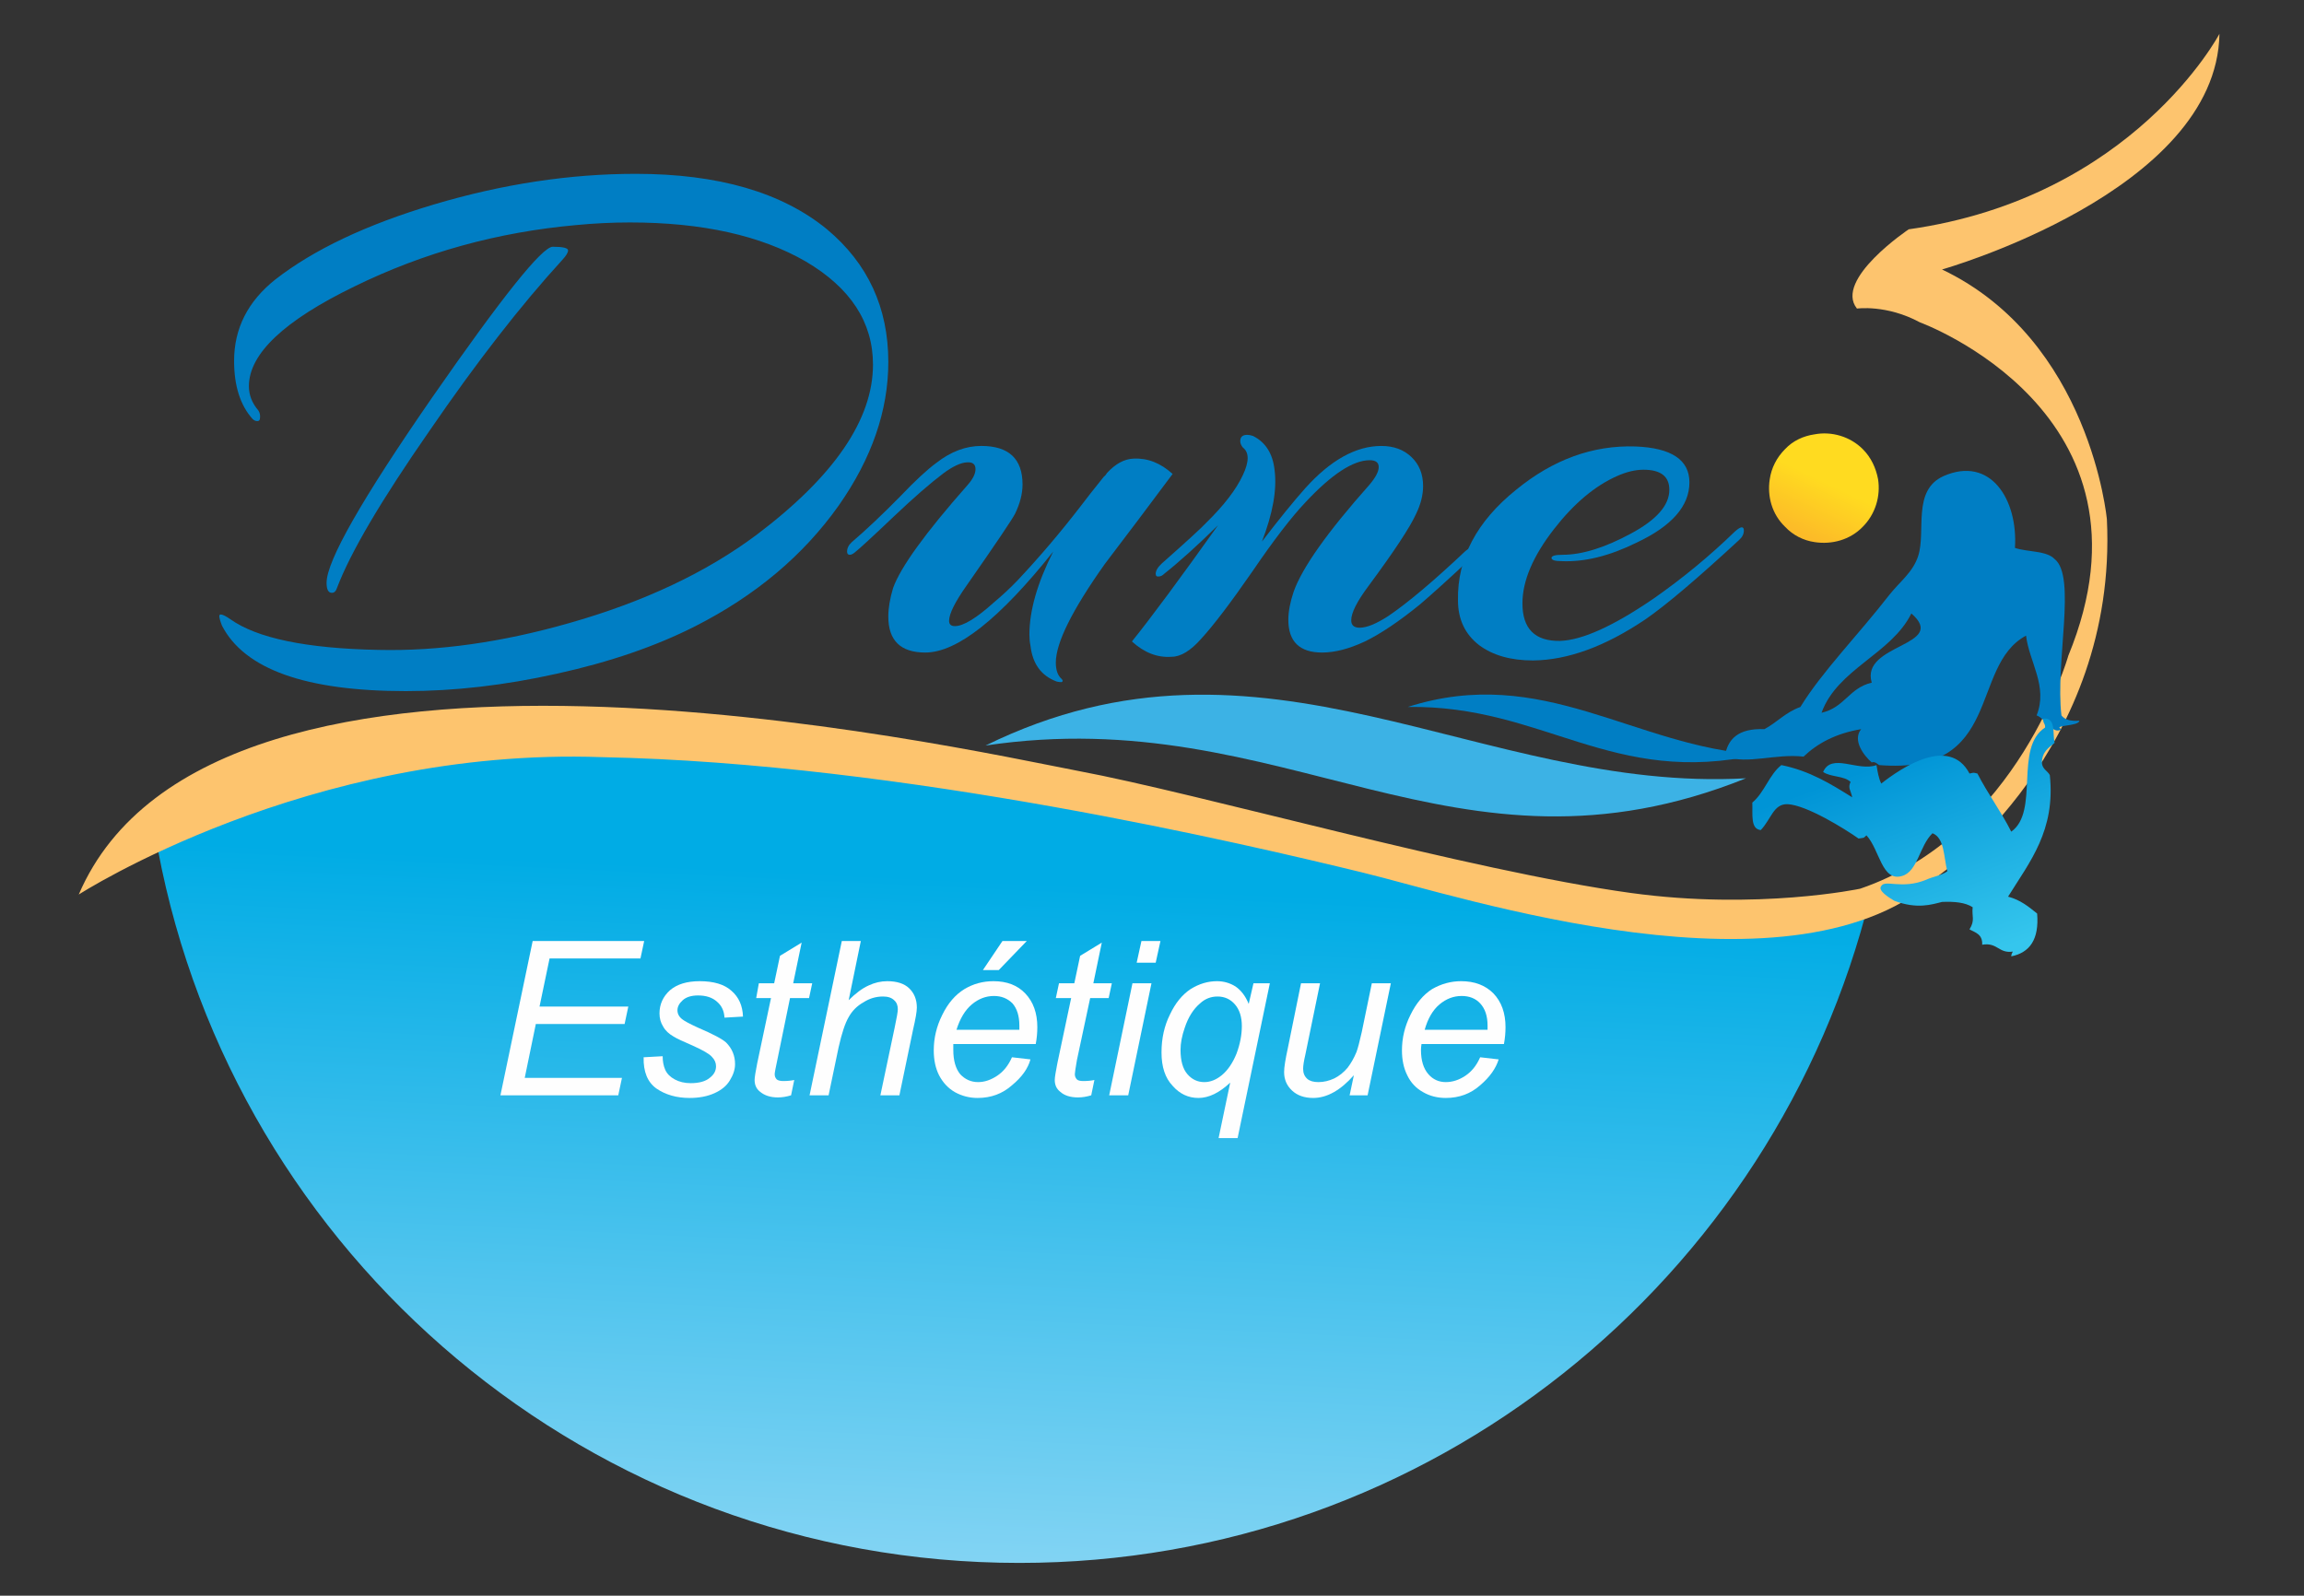
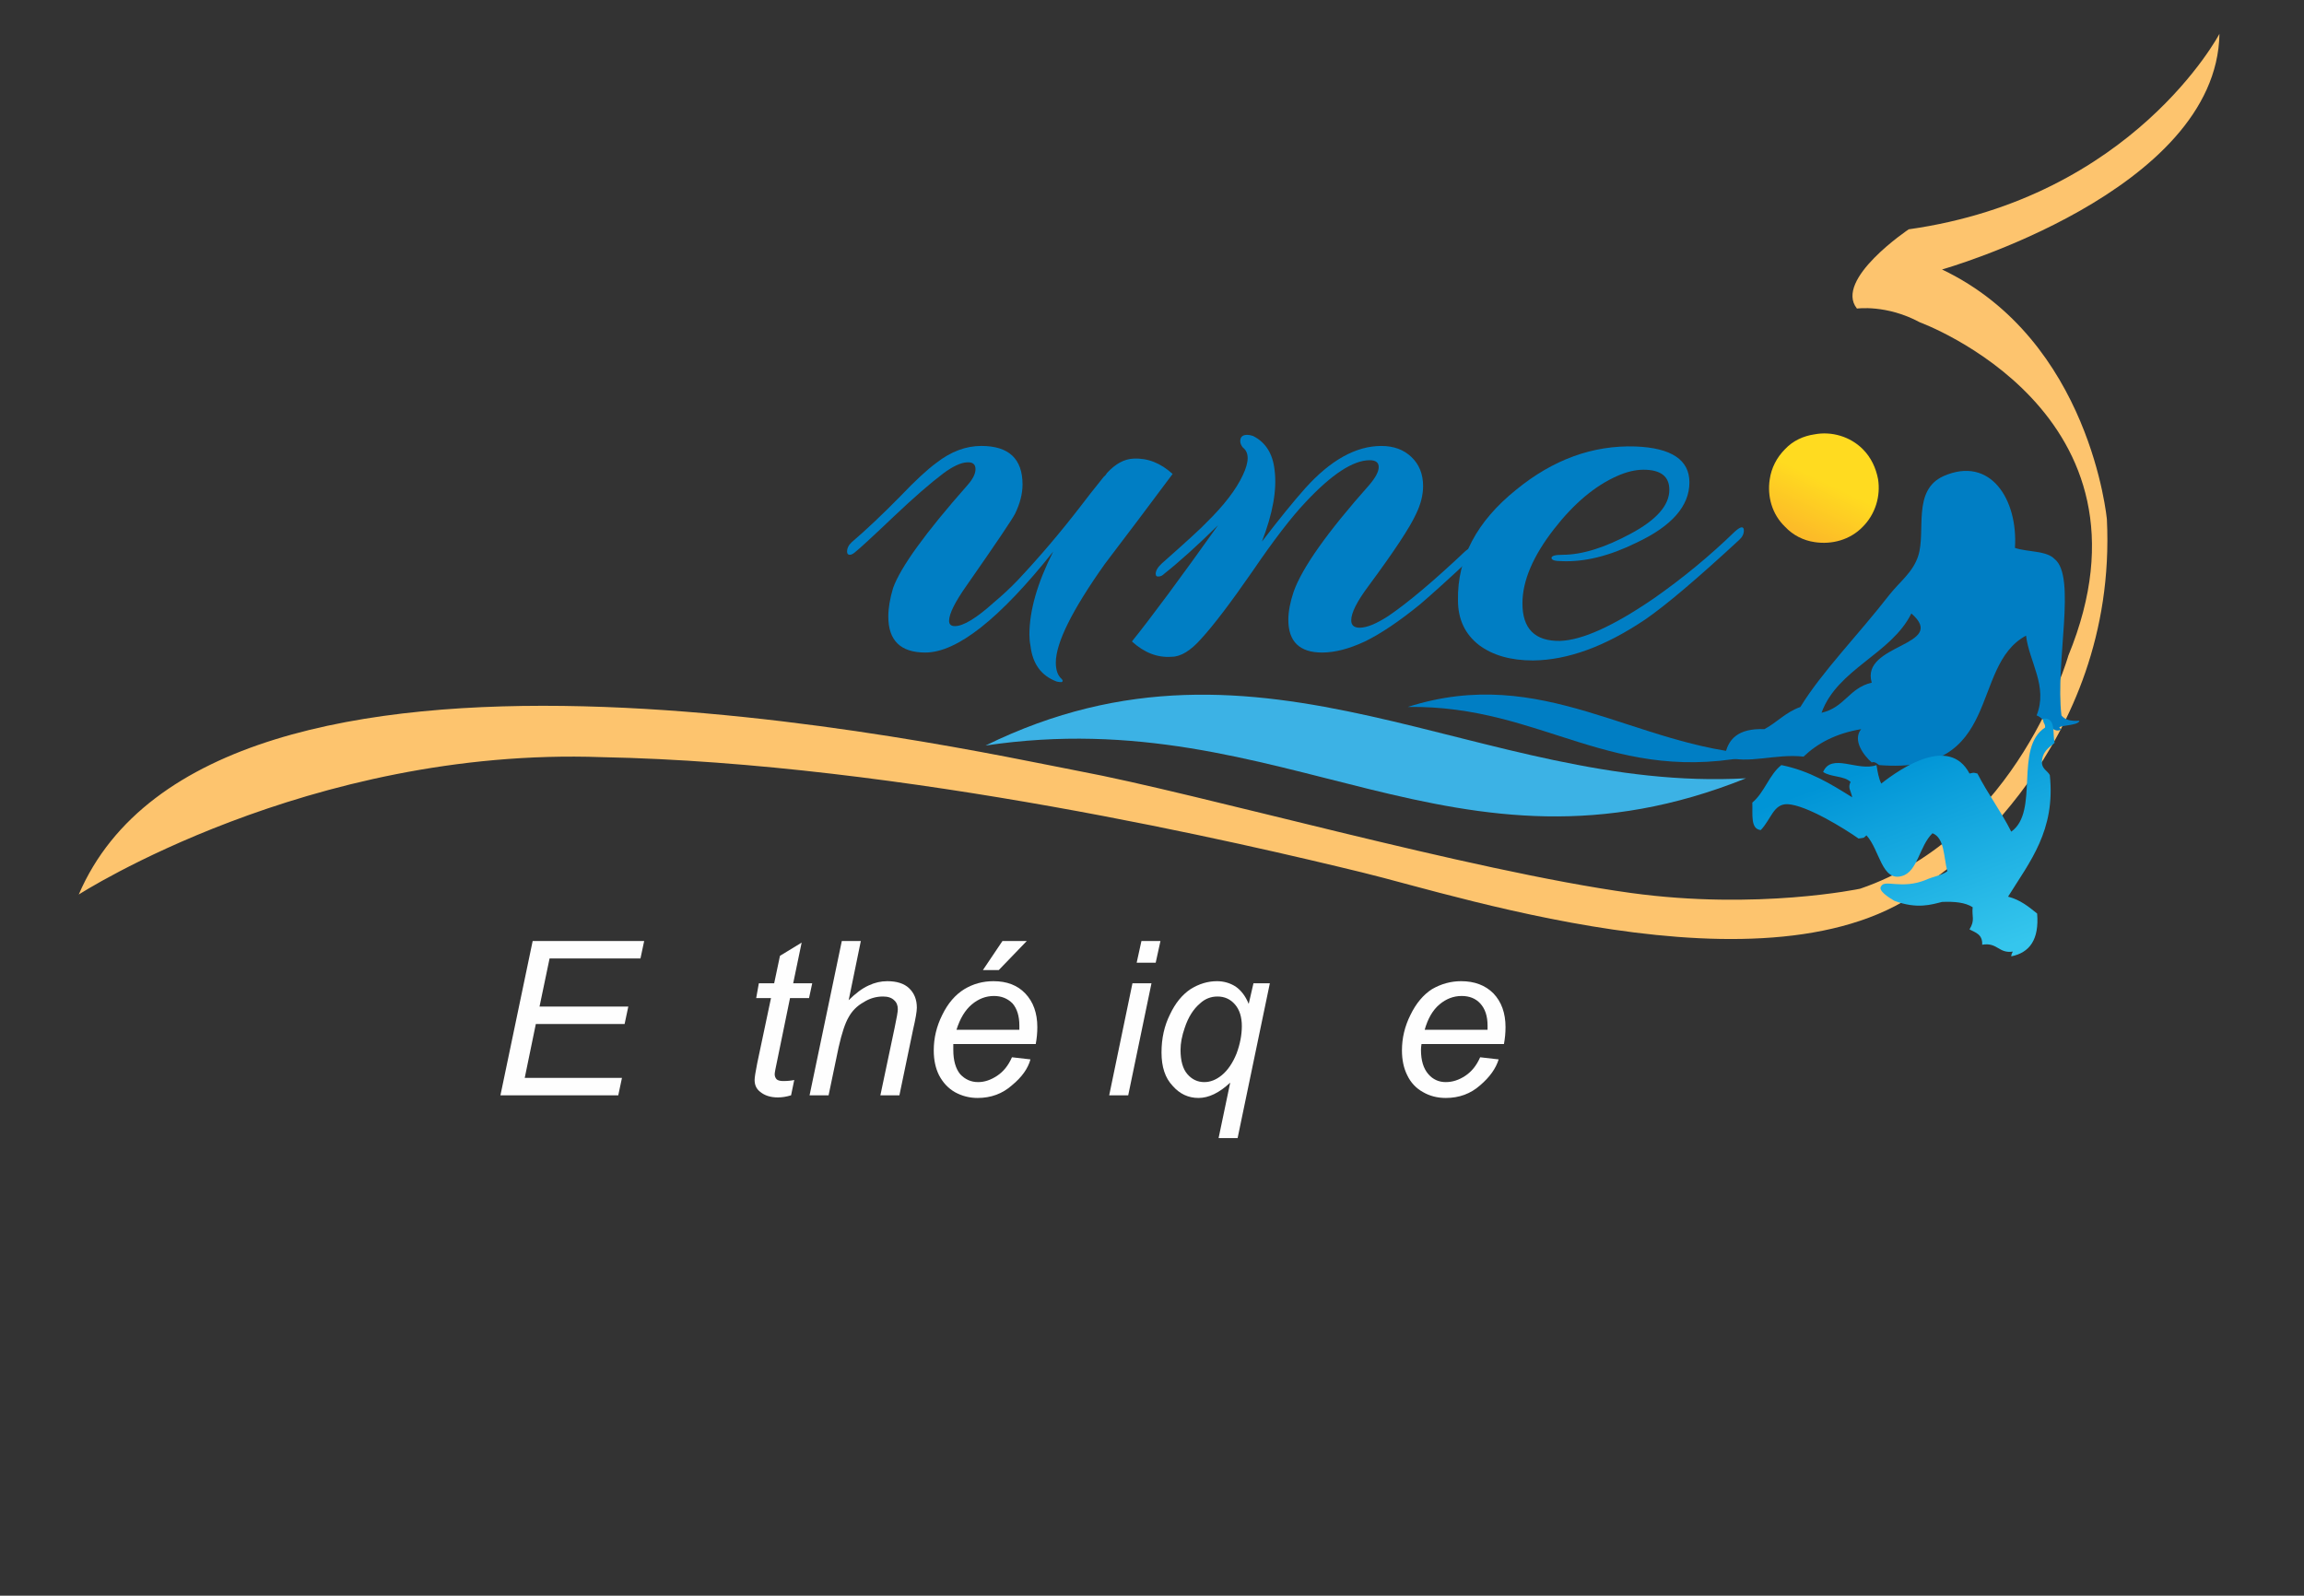
<svg xmlns="http://www.w3.org/2000/svg" version="1.2" viewBox="0 0 436 302" width="436" height="302">
  <rect x="0" y="0" width="436" height="302" fill="#333333" stroke="none" />
  <defs>
    <linearGradient id="P" gradientUnits="userSpaceOnUse" />
    <linearGradient id="g1" x1="143" y1="353.4" x2="151.9" y2="165" href="#P">
      <stop stop-color="#bee6fa" />
      <stop offset="1" stop-color="#00ace5" />
    </linearGradient>
    <linearGradient id="g2" x1="346.3" y1="191.4" x2="332.4" y2="153.2" href="#P">
      <stop stop-color="#35c6ed" />
      <stop offset="1" stop-color="#0094d6" />
    </linearGradient>
    <linearGradient id="g3" x1="338" y1="99.5" x2="342.6" y2="89.9" href="#P">
      <stop stop-color="#fcbb28" />
      <stop offset="1" stop-color="#ffdb20" />
    </linearGradient>
  </defs>
  <style>.a{fill:#007ec4}.b{fill:#3cb2e5}.c{fill:url(#g1)}.d{fill:#fdc46e}.e{fill:#fefefe}.f{fill:url(#g2)}.g{fill:url(#g3)}</style>
-   <path fill-rule="evenodd" class="a" d="m143.2 101.2q22-16.6 22-32.2 0-12-12.7-19.5-12.8-7.4-33.3-7.4-5 0-10.2 0.5-22.3 2-41.9 11.6-20 9.7-20 18.9 0 2.5 1.8 4.6 0.4 0.6 0.3 1.4 0 0.6-0.5 0.6-0.5 0-0.9-0.4-3.5-3.9-3.5-11 0-9.2 7.8-15.4 10.9-8.5 30-14.2 19.5-5.8 38.2-5.8 23.4 0 36.2 10.5 11.6 9.7 11.6 25.1 0 13.8-9.4 27.2-10 14.1-27.1 22.8-11.2 5.7-26.2 9-14.8 3.3-28.6 3.3-28.4 0-34.8-12.4-0.5-1.3-0.5-1.8 0-0.3 0.3-0.3 0.5 0 1.8 0.9 7.6 5.4 28 5.8 17 0.4 36.2-5.1 21.1-6 35.4-16.7zm-36.8-52q-11.8 12.9-25.1 32.3-13.7 19.7-17.5 29.7-0.3 1-1 1-1 0-1-1.9 0-6.2 20-35.1 19.8-28.5 22.8-28.5 2.9 0 2.9 0.7 0 0.6-1.1 1.8z" />
  <path class="a" d="m221.9 89.7q-6.4 8.6-12.8 17-9.3 13.1-9.3 18.7c0 1.3 0.3 2.4 1.1 3.1q0.4 0.4 0 0.6-0.5 0-0.9-0.1-4.4-1.6-5-6.8-0.2-1-0.2-2.1 0-6.8 4.5-15.7-15.2 19.1-24.2 19.1-7 0-7-6.8 0-2.4 0.9-5.4 2.1-5.9 14.1-19.5 1.5-1.7 1.5-3 0-1.4-1.6-1.3-1.8 0.1-4.5 2.1-3.7 2.8-9.2 8-6.2 5.9-7.6 7-0.5 0.4-0.9 0.4-0.5 0-0.5-0.6 0-1 0.9-1.8 4.2-3.6 9.2-8.7 4.2-4.4 6.8-6.3 4.1-3.2 8.5-3.2 7.8 0 7.8 7.3 0 2.6-1.4 5.5-0.8 1.6-9.1 13.5-3.4 4.8-3.4 6.8 0 1 1.1 1 2.4 0 7.4-4.5 2.5-2.1 4.5-4.2 6.2-6.6 11.9-14 1.5-2 4.4-5.6 0.3-0.2 0.6-0.7 2.4-2.6 5-2.7 4-0.2 7.4 2.9z" />
  <path class="a" d="m278.1 105.9q-6 5.6-9.4 8.5-5.9 4.8-10.4 7-4.5 2.1-8.1 2.1-6.4 0-6.4-6.2 0-2.3 1-5.3 2.4-6.8 14.3-20.2 1.8-2.1 1.8-3.4 0-1.3-1.7-1.3-4.7 0-12.1 7.9-4 4.2-10 13-6.3 9.1-9.8 12.9-3 3.4-5.6 3.4-4 0.3-7.5-2.9 5.4-6.7 16.3-22-5.9 5.8-10.2 9.2-0.5 0.5-1 0.5-0.6 0.1-0.6-0.5 0-0.9 1.2-2 6.9-6.1 8.4-7.7 5-4.9 6.9-9 1.8-3.8 0-5.2-0.5-0.6-0.5-1.2 0-1.2 1.3-1.2 0.5 0 1.1 0.2 3.6 1.8 4.1 6.5 0.7 5.5-2.4 13.5 4.9-6.4 8.2-10.1 7.2-8 14.4-8 3.5 0 5.7 2.1 2.2 2.1 2.2 5.5 0 2.5-1.3 5.2-1.7 3.8-9.1 13.8-3.2 4.3-3.2 6.4 0 1.4 1.6 1.4 2 0 5.4-2.2 5.6-3.8 14.6-12.3 0.6-0.5 0.9-0.5 0.5 0 0.5 0.8 0 0.8-0.6 1.3z" />
  <path class="a" d="m329.1 102.2q-11.9 11-17.7 15-11.4 7.7-21.3 7.8-6.3 0-10.2-2.9-4-3.1-4-8.5-0.2-11.9 11-20.9 10.5-8.6 22.6-8.2 10.2 0.4 10.2 6.8 0 6.7-10 11.4-7.7 3.8-14.2 3.5-1.9 0-1.9-0.6 0-0.6 2.1-0.6 5.5 0 12.9-4 7.3-3.9 7.3-8.3 0-3.8-4.9-3.8-2.3 0-5 1.2-6.3 2.8-11.9 10-6 7.7-6 14.1 0 7.2 7.1 7.1 6.3-0.2 17.7-8 8.3-5.8 15.4-12.7 0.9-0.8 1.3-0.8 0.4 0 0.4 0.6 0 1-0.9 1.8z" />
  <path class="a" d="m332.8 142.8c-27.8 6.2-40.7-9.4-66.4-9 25.6-8.2 42.9 7.6 66.4 9z" />
  <path class="b" d="m330.4 147.3c-55.3 22.2-87-14.7-143.9-6.2 52.7-25.9 93.5 9 143.9 6.2z" />
-   <path class="c" d="m220.1 151.9c-19.6-6.8-107.2-14.4-107.2-14.4-43.9 0-69.2 12.3-83 23.4 14.5 76.8 81.9 134.9 163 134.9 77.8 0 143.1-53.7 161-126.1-59.5 7.4-133.8-17.8-133.8-17.8z" />
  <path class="d" d="m420 6.4c0 0-16.3 31-58.8 37 0 0-14.2 9.5-9.8 15 0 0 5.6-0.8 11.9 2.6 0 0 47 17.1 28.1 63.1 0 0-9.5 33.9-39.4 44.1 0 0-19.4 4.1-43.4 0.8-30.5-4.2-81.6-18.8-104.6-23.1-23-4.4-163.6-36-189.1 23.4 0 0 43.4-28 99-26 57 1.1 122.4 16.6 143.8 21.8 18.7 4.5 82.5 25.7 109.3 0.5 0 0 33.8-23.7 31.7-67.3 0 0-3.1-33.9-31.2-47.3 0 0 52-14.7 52.5-44.6z" />
  <path class="e" d="m94.7 207.3l6.1-29.2h21.1l-0.7 3.3h-17.2l-1.9 9.1h16.8l-0.7 3.3h-16.8l-2.1 10.2h18.4l-0.7 3.3z" />
-   <path class="e" d="m121.8 200.1l3.6-0.2q0 1.5 0.5 2.6 0.5 1.1 1.8 1.8 1.3 0.7 3 0.7 2.4 0 3.6-1 1.2-0.9 1.2-2.2 0-1-0.8-1.8-0.7-0.8-3.6-2.1-2.8-1.2-3.6-1.7-1.4-0.8-2-1.9-0.7-1.1-0.7-2.5 0-2.6 2-4.4 2-1.7 5.6-1.7 4 0 6 1.8 2.1 1.8 2.2 4.9l-3.5 0.2q-0.1-1.9-1.4-3-1.3-1.2-3.6-1.2-1.9 0-2.9 0.9-1 0.9-1 1.9 0 1 0.9 1.7 0.6 0.5 3 1.6 4.2 1.8 5.3 2.8 1.7 1.7 1.7 4.1 0 1.5-1 3.1-0.9 1.5-2.9 2.4-2 0.9-4.7 0.9-3.7 0-6.3-1.8-2.5-1.8-2.4-5.9z" />
  <path class="e" d="m150.3 204.4l-0.6 2.9q-1.3 0.4-2.5 0.4-2.1 0-3.4-1.1-1-0.8-1-2.2 0-0.7 0.5-3.2l2.6-12.3h-2.8l0.5-2.8h2.9l1.1-5.2 4.1-2.5-1.6 7.7h3.6l-0.6 2.8h-3.6l-2.4 11.7q-0.5 2.3-0.5 2.7 0 0.6 0.4 1 0.4 0.3 1.2 0.3 1.2 0 2.1-0.2z" />
  <path class="e" d="m153.2 207.3l6.1-29.2h3.6l-2.3 11.2q2-2 3.8-2.8 1.7-0.8 3.5-0.8 2.7 0 4.1 1.3 1.5 1.4 1.5 3.7 0 1.1-0.7 4.1l-2.6 12.5h-3.6l2.7-12.8q0.6-2.8 0.6-3.5 0-1.1-0.7-1.7-0.7-0.7-2.1-0.7-2 0-3.7 1.1-1.8 1-2.8 2.8-1 1.7-1.9 5.7l-1.9 9.1z" />
  <path fill-rule="evenodd" class="e" d="m191.5 200.1l3.5 0.4q-0.7 2.6-3.5 4.9-2.7 2.4-6.5 2.4-2.3 0-4.3-1.1-1.9-1.1-3-3.2-1-2-1-4.7 0-3.5 1.6-6.7 1.6-3.3 4.2-4.9 2.5-1.5 5.5-1.5 3.8 0 6 2.3 2.3 2.4 2.3 6.4 0 1.6-0.3 3.2h-15.6q0 0.6 0 1.1 0 3 1.3 4.6 1.4 1.5 3.4 1.5 1.8 0 3.6-1.2 1.8-1.2 2.8-3.5zm-10.5-5.2h11.9q0-0.6 0-0.8 0-2.7-1.3-4.2-1.4-1.4-3.5-1.4-2.3 0-4.2 1.6-1.9 1.6-2.9 4.8zm5-11.3l3.7-5.5h4.6l-5.3 5.5z" />
-   <path class="e" d="m207.1 204.4l-0.6 2.9q-1.3 0.4-2.5 0.4-2.2 0-3.4-1.1-1-0.8-1-2.2 0-0.7 0.5-3.2l2.6-12.3h-2.9l0.6-2.8h2.9l1.1-5.2 4.1-2.5-1.6 7.7h3.5l-0.6 2.8h-3.5l-2.5 11.7q-0.4 2.3-0.4 2.7 0 0.6 0.4 1 0.3 0.3 1.2 0.3 1.2 0 2.1-0.2z" />
  <path class="e" d="m209.9 207.3l4.4-21.2h3.6l-4.4 21.2zm5.2-25.1l0.9-4.1h3.6l-0.9 4.1z" />
  <path fill-rule="evenodd" class="e" d="m232.8 204.9q-3.1 2.9-6 2.9-2.9 0-4.9-2.3-2.1-2.2-2.1-6.3 0-4 1.6-7.2 1.5-3.2 3.9-4.8 2.4-1.5 5-1.5 1.9 0 3.5 1 1.6 1.1 2.5 3.3l0.9-3.9h3.1l-6.1 29.3h-3.6zm-9.4-6.2q0 3.1 1.3 4.6 1.3 1.5 3.2 1.5 1.7 0 3.3-1.3 1.7-1.4 2.8-4.1 1-2.7 1-5.2 0-2.6-1.3-4.1-1.3-1.5-3.3-1.5-1.9 0-3.3 1.3-1.9 1.6-2.9 4.6-0.8 2.3-0.8 4.2z" />
-   <path class="e" d="m256.2 203.5q-3.8 4.3-7.7 4.3-2.5 0-4-1.4-1.5-1.4-1.5-3.5 0-1.3 0.7-4.5l2.5-12.3h3.6l-2.8 13.6q-0.4 1.7-0.4 2.6 0 1.2 0.8 1.9 0.7 0.6 2.1 0.6 1.5 0 3-0.7 1.4-0.7 2.5-2 1-1.3 1.7-3 0.4-1.1 1-3.8l1.9-9.2h3.6l-4.4 21.2h-3.4z" />
  <path fill-rule="evenodd" class="e" d="m280.1 200.1l3.5 0.4q-0.8 2.6-3.5 4.9-2.7 2.4-6.5 2.4-2.4 0-4.3-1.1-2-1.1-3-3.2-1-2-1-4.7 0-3.5 1.6-6.7 1.6-3.3 4.1-4.9 2.6-1.5 5.5-1.5 3.8 0 6.1 2.3 2.3 2.4 2.3 6.4 0 1.6-0.3 3.2h-15.6q-0.1 0.6-0.1 1.1 0 3 1.4 4.6 1.3 1.5 3.3 1.5 1.9 0 3.7-1.2 1.8-1.2 2.8-3.5zm-10.5-5.2h11.9q0-0.6 0-0.8 0-2.7-1.4-4.2-1.3-1.4-3.5-1.4-2.3 0-4.2 1.6-1.9 1.6-2.8 4.8z" />
  <path fill-rule="evenodd" class="a" d="m381.3 103.7c2.4 0.8 6 0.5 7.5 2.1 4.2 3.3 0.1 19.5 1.3 29.6q0.9 1.2 3.4 1c-0.1 1.1-5.2 0.8-3.4 1.6-1.6 1.2-3.1-2.1-4.7-2.6 2.2-5.5-1.4-10.1-2-15.1-10.8 5.8-4.2 26.4-27.8 24.5-0.1 0-0.8-0.8-1.4-0.5-1.5-1.3-3.7-4.2-2-6.3-4.8 0.8-8.3 2.7-10.9 5.2-5.4-0.6-10.4 1.5-14.9 0 0.5-3.3 2.5-5.4 7.5-5.2 2.4-1.3 4-3.2 6.8-4.2 4.1-6.7 11.1-13.8 16.9-21.3 2-2.5 4.4-4.2 5.4-7.3 1.5-4.7-1.2-12.4 4.8-15.1 8.9-3.9 14.1 4.5 13.5 13.6zm-36.6 31.2c4.4-1 5.2-4.7 9.5-5.7-2.2-7.4 14.6-6.9 7.5-13.1-3.8 7.7-14 10.5-17 18.8z" />
  <path class="f" d="m380.6 181c3.5-0.7 5.3-3.2 4.9-8.1-1.6-1.3-3.2-2.6-5.5-3.2 4.1-6.6 9-12.5 7.9-23-0.4-0.8-1.4-1.1-1.5-2.3 0-2.1 1.3-2.9 2.4-3.8-0.4-1.8 0.3-4.8-2.1-4.6-0.2 0.9 0.4 0.9 0.3 1.7-5.9 3.8-1 15.9-6.4 19.7-1.9-3.8-4.4-7.1-6.4-11-0.9-0.2-0.5-0.2-1.5 0-3.8-7.2-12.9-1.1-16.7 1.9-0.5-1-0.7-2.3-0.9-3.5-3.5 1.3-8.5-2.4-10.1 1.3 1.4 1 4 0.7 5.2 1.9-0.6 1.1 0.1 1.7 0.3 2.9-4-2.5-8-5-13.4-6.1-2.3 1.8-3.2 5.2-5.5 7.1 0.1 2.2-0.4 5 1.6 5.2 2-2.1 2.4-5 5.1-4.9 3.6 0.2 10.7 4.6 13.4 6.5 1.3-0.2 0.8 0 1.5-0.6 2.5 2.7 2.9 8.8 6.7 7.7 3-0.8 3.3-5.7 5.8-8.1 2.3 0.9 2.1 4.5 2.8 7.2-1.1 0.8-2.7 1-4 1.6-4.6 1.9-7.8-0.1-8.5 1.2-0.7 0.8 1.3 2.1 2.5 2.8 4.3 1.6 7 0.7 9 0.2 2.4-0.1 4.4 0.1 5.8 1-0.2 1.8 0.5 2.4-0.6 4.2 1.1 0.6 2.5 0.9 2.4 2.9 2.9-0.5 3.1 1.7 5.8 1.3-0.1 0.2-0.3 0.5-0.3 0.9z" />
  <path class="g" d="m337.8 99.7c1.5 1.6 3.5 2.6 5.6 2.9-0.7-2.4-1-7.9-0.9-12.8-2.1 0.1-6 0.4-7.6 0.9-0.5 3.2 0.4 6.6 2.9 9zm-2.9-9c1.6-0.5 5.5-0.8 7.6-0.9 0.1-3.2 0.4-6.1 0.9-7.6-2.1 0.3-4.1 1.2-5.6 2.8-1.6 1.6-2.6 3.6-2.9 5.7zm8.5 11.9c3.2 0.5 6.7-0.4 9.1-2.9 2.4-2.4 3.4-5.8 2.9-9-2.5-0.8-9.7-1.1-12.9-0.9-0.1 4.9 0.2 10.4 0.9 12.8zm-0.9-12.8c3.2-0.2 10.4 0.1 12.9 0.9-0.4-2.1-1.3-4.1-2.9-5.7-2.4-2.4-5.9-3.4-9.1-2.8-0.5 1.5-0.8 4.4-0.9 7.6z" />
</svg>